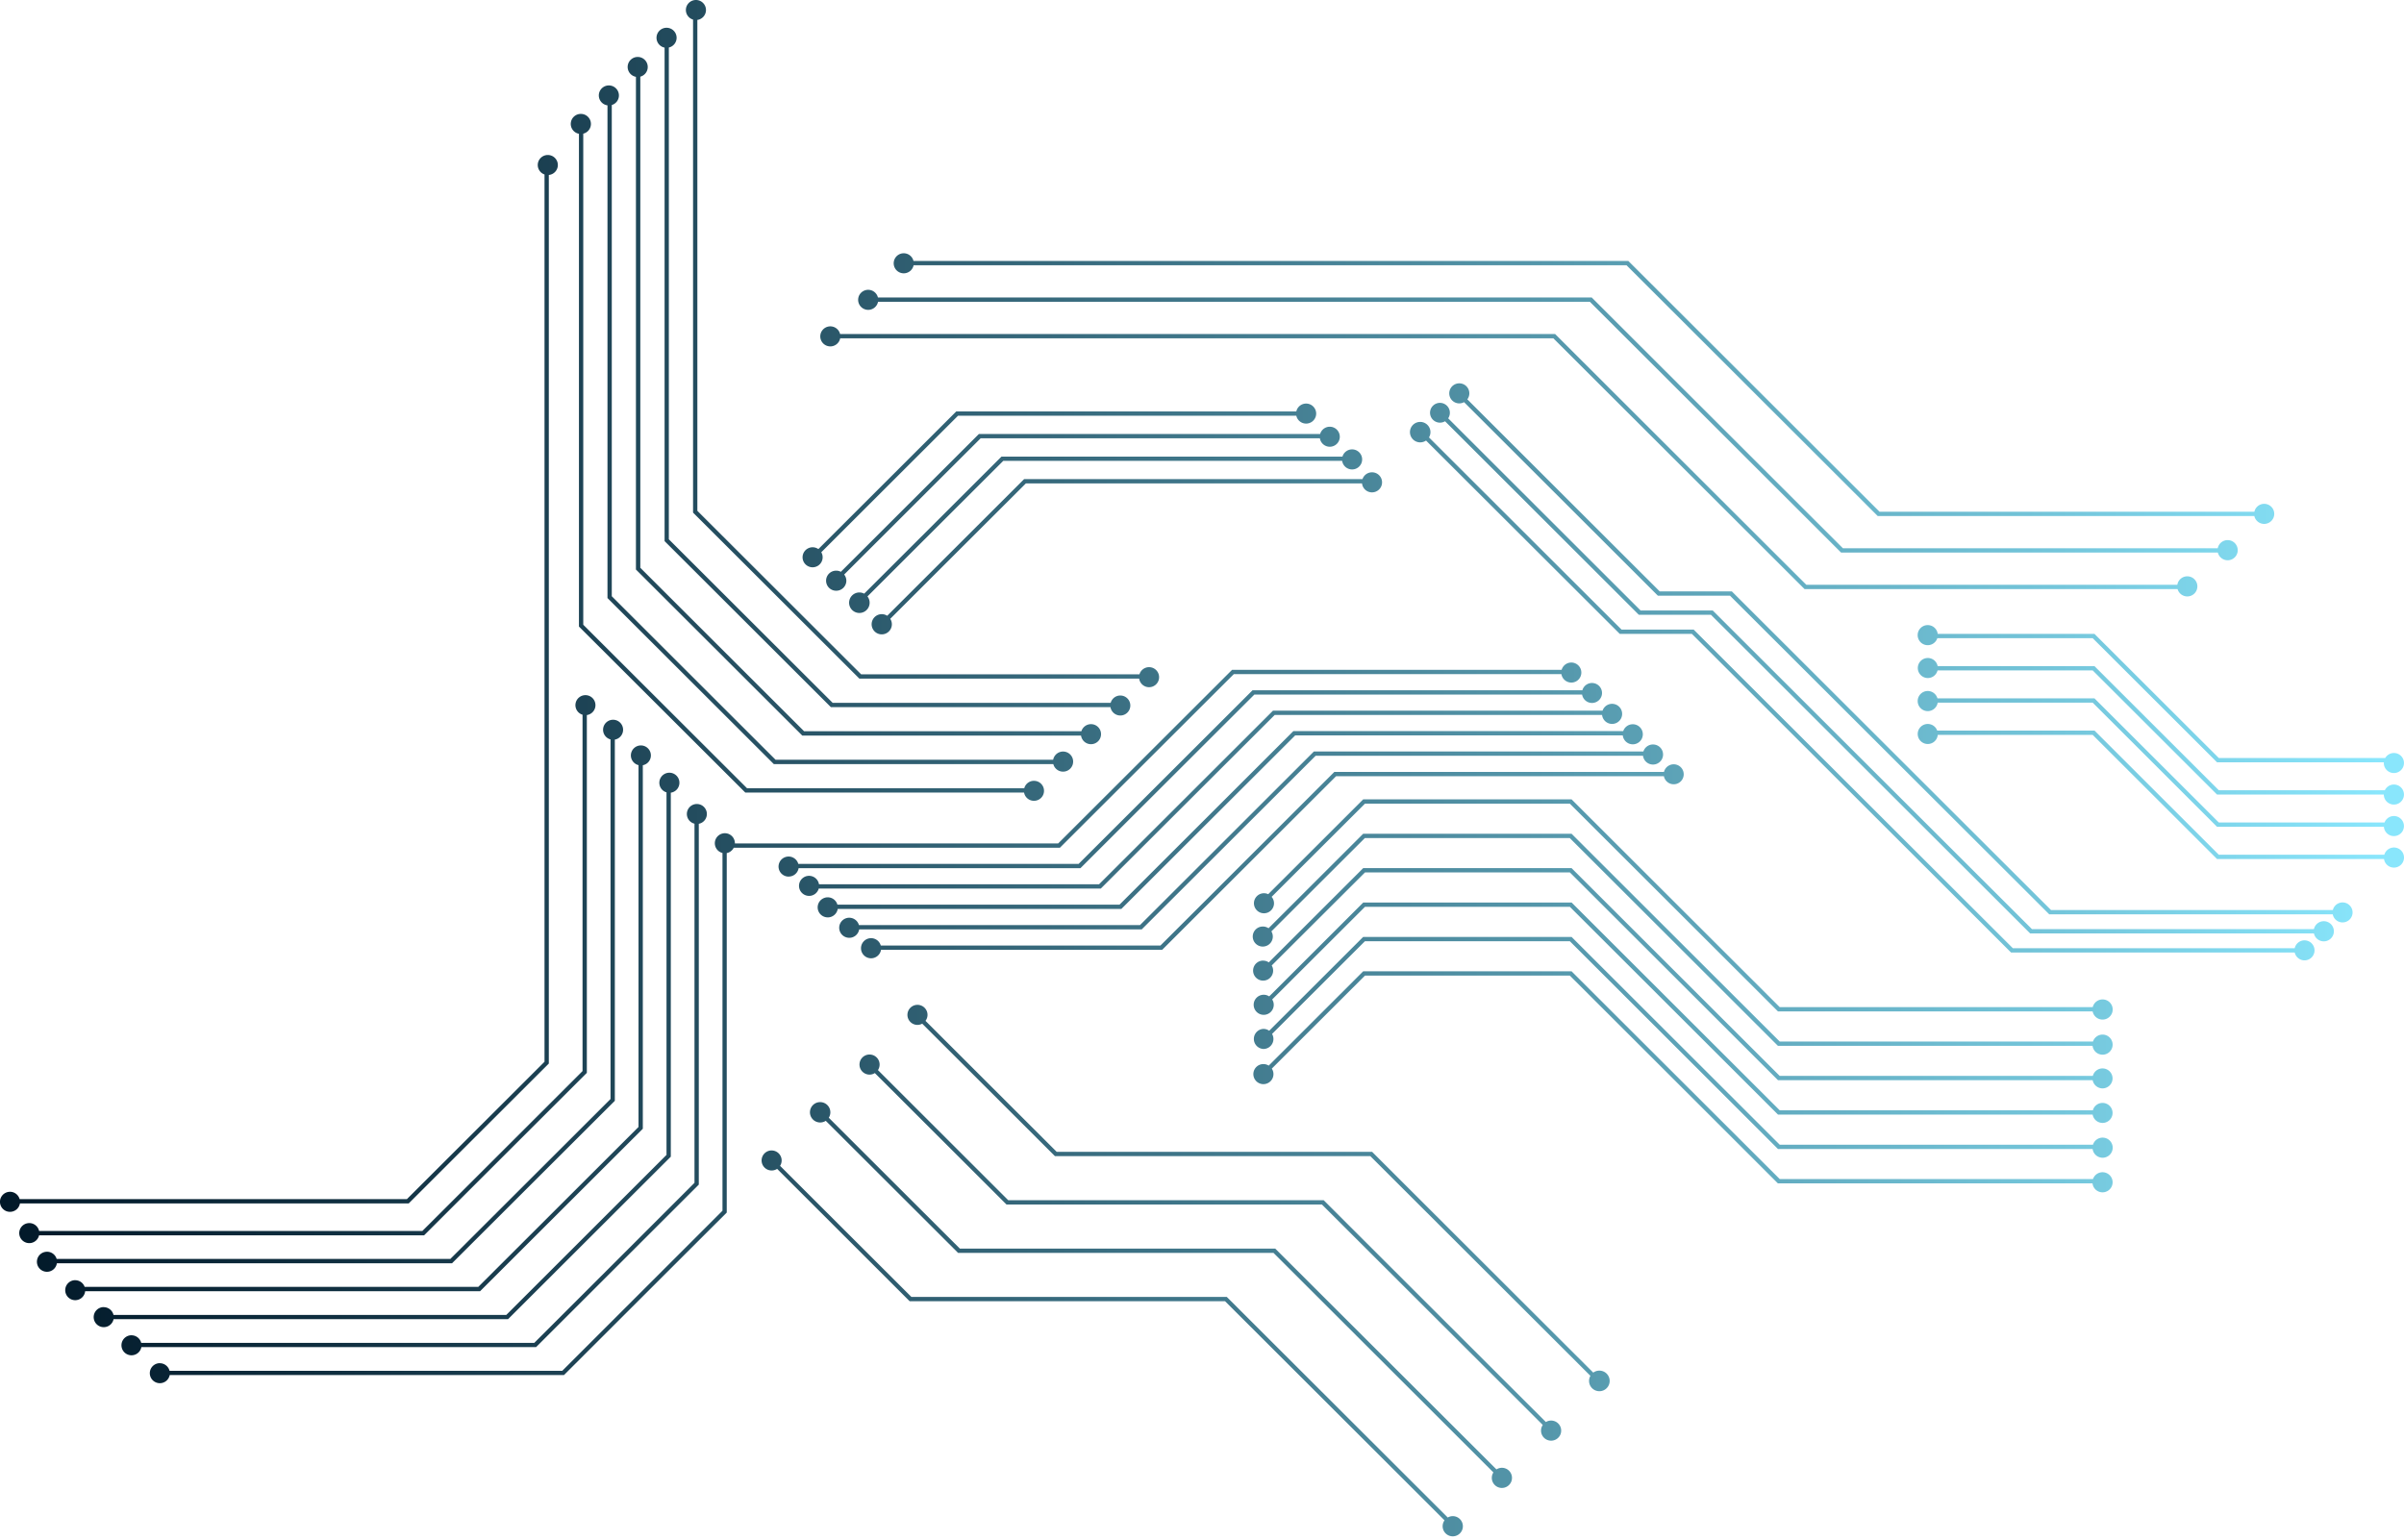
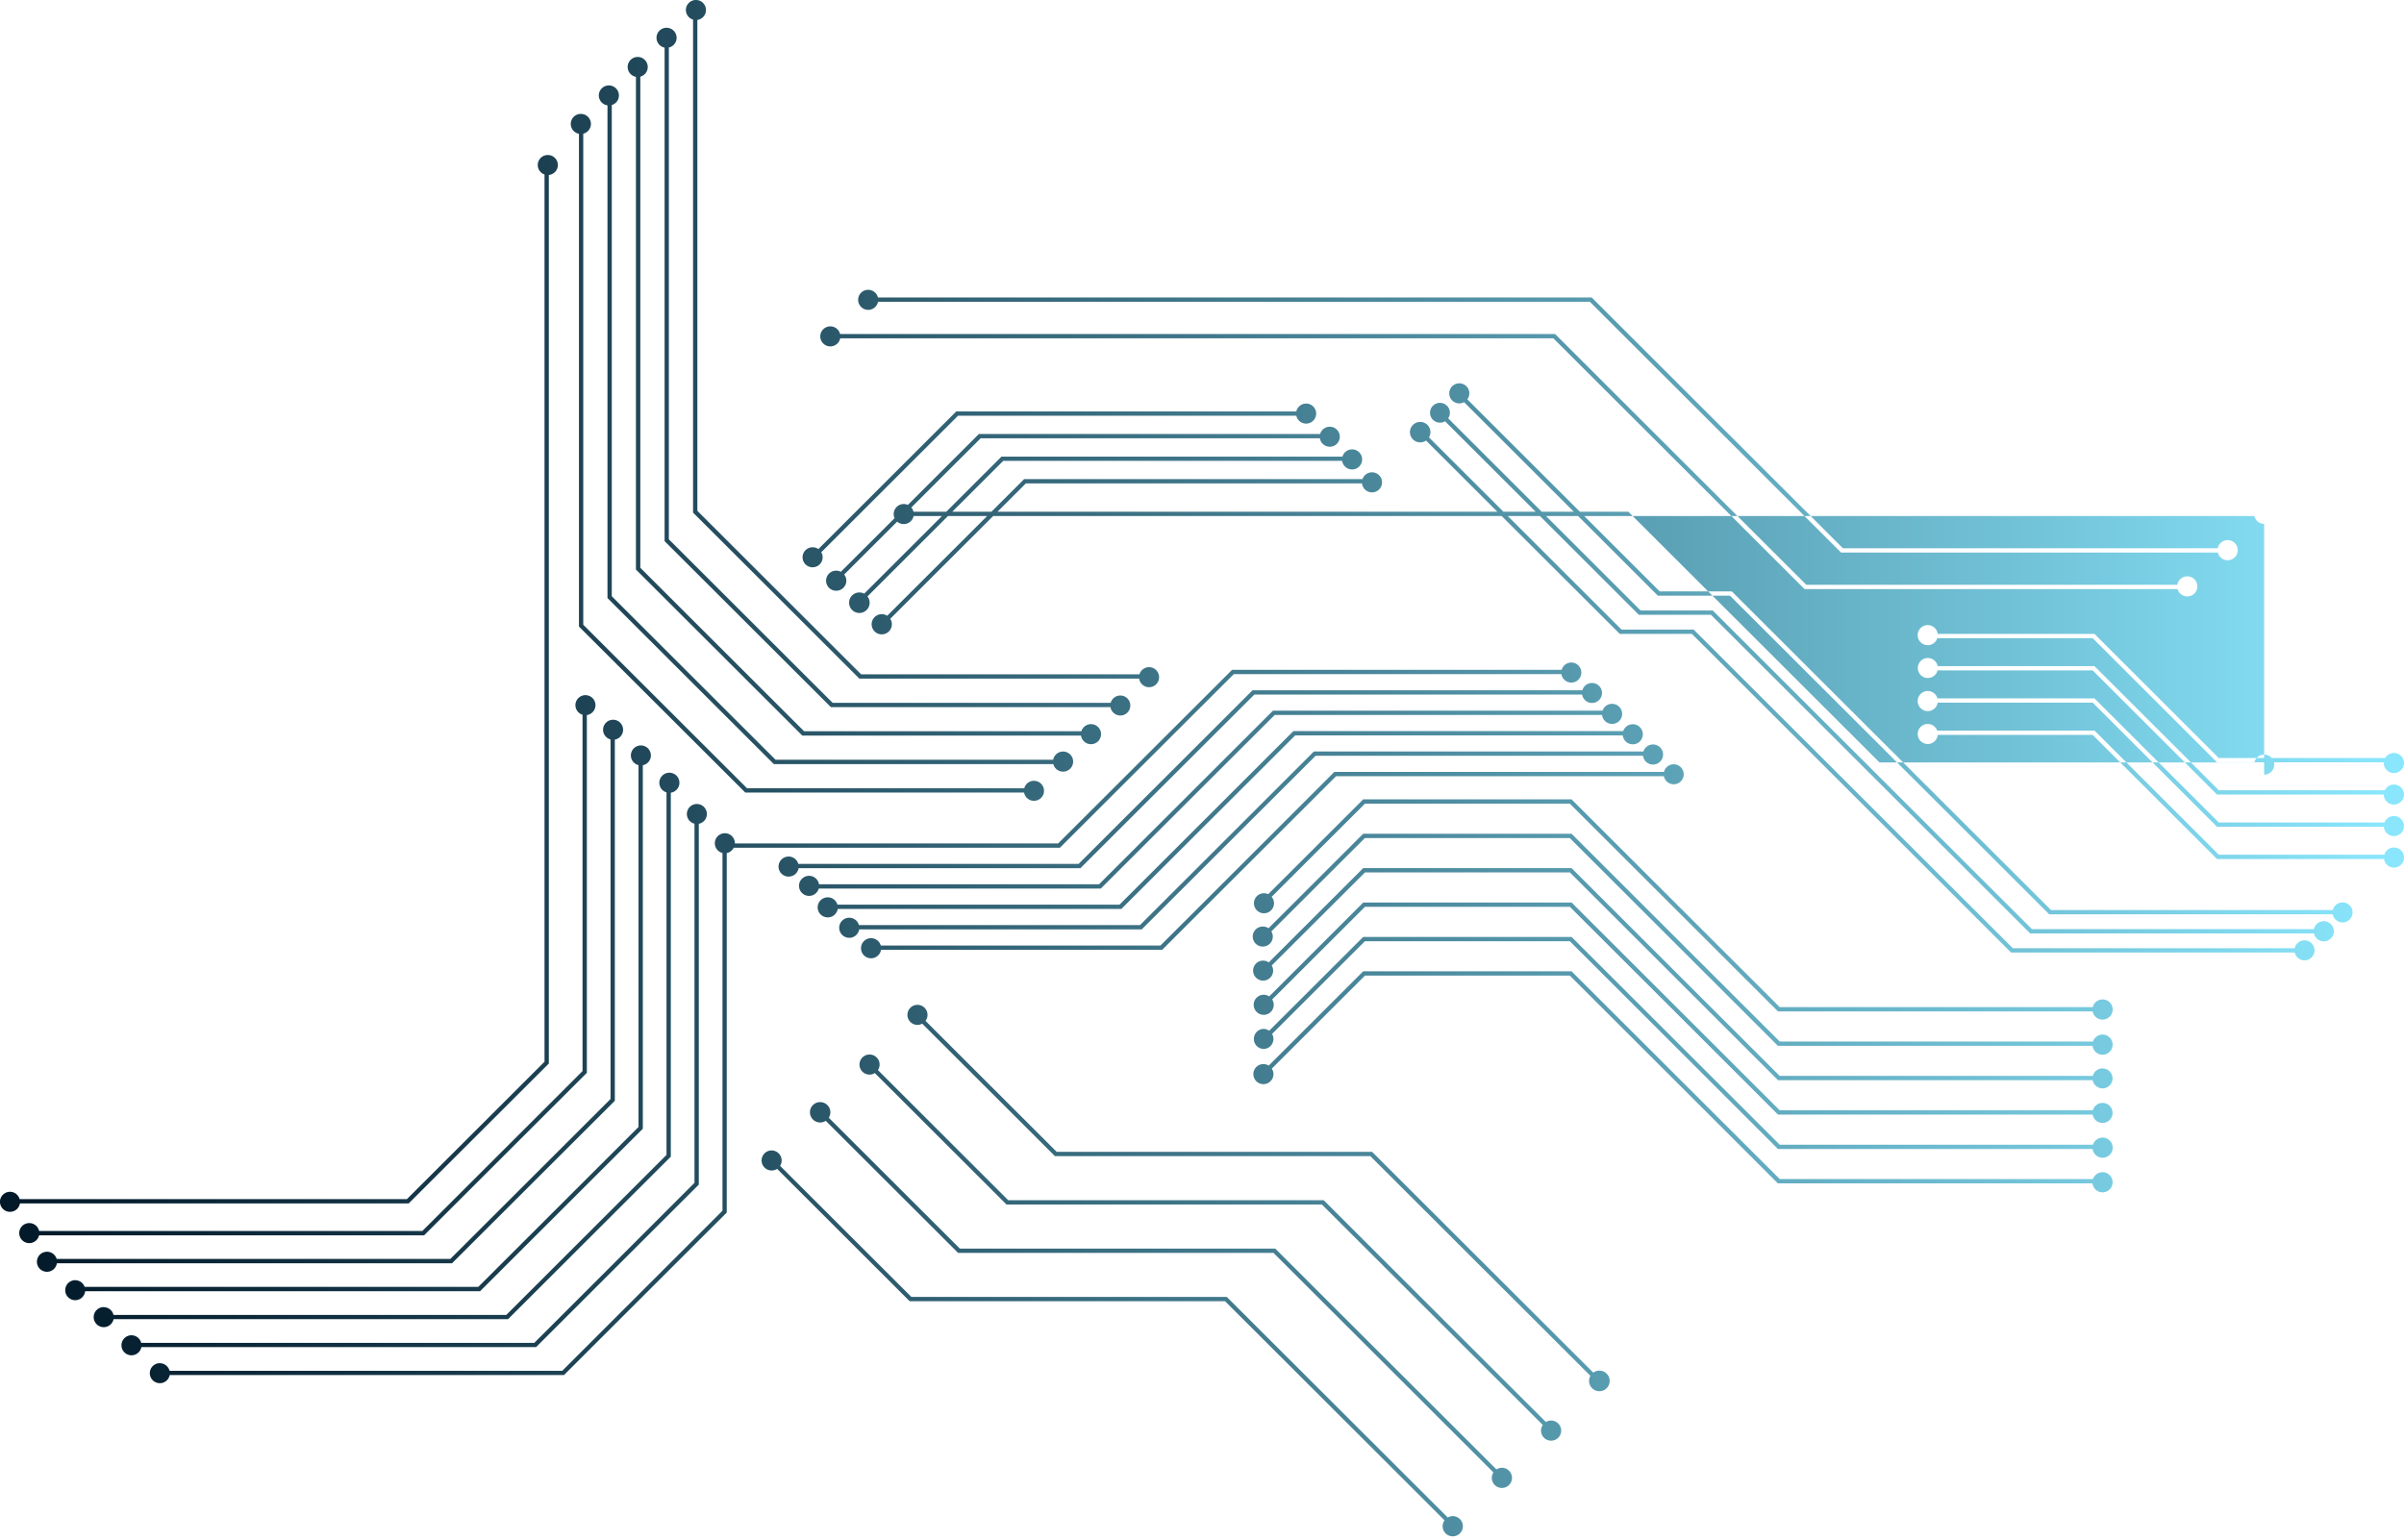
<svg xmlns="http://www.w3.org/2000/svg" width="590" height="378" fill="none">
-   <path d="M312.671 221.748a2.43 2.43 0 00-.583-1.572l22.907-22.876h50.289l51.078 51.007h77.226a2.473 2.473 0 002.641 1.99 2.471 2.471 0 00.11-4.915 2.479 2.479 0 00-2.727 1.87h-76.827l-51.078-51.007h-51.145l-23.311 23.278a2.46 2.46 0 00-2.892.609 2.454 2.454 0 00-.223 2.943 2.462 2.462 0 002.767 1.037 2.463 2.463 0 001.771-2.364h-.003zm-2.73 5.717c.493-.001.976.146 1.385.423l23.232-23.2h51.146l51.081 51.006h76.888a2.468 2.468 0 012.855-1.647 2.468 2.468 0 011.949 2.657 2.464 2.464 0 01-2.434 2.222 2.468 2.468 0 01-2.475-2.176h-77.227l-51.078-51.007h-50.288l-22.948 22.916a2.457 2.457 0 01-1.766 3.7 2.462 2.462 0 01-2.726-3.065 2.463 2.463 0 012.385-1.829h.021zm.067 8.375c.493 0 .975.148 1.382.426l23.168-23.136h51.146l51.081 51.007h76.847a2.46 2.46 0 014.839.699 2.46 2.46 0 01-4.876.356h-77.227l-51.077-51.007h-50.289l-22.89 22.842a2.456 2.456 0 01-3.33 3.391 2.453 2.453 0 01-.277-4.083c.432-.33.96-.507 1.503-.506v.011zm.132 13.303a2.472 2.472 0 01-1.971-.995 2.463 2.463 0 013.326-3.531l23.077-23.044h51.145l51.068 51.007h76.857a2.456 2.456 0 012.757-1.783 2.459 2.459 0 012.073 2.543 2.454 2.454 0 01-2.308 2.334 2.466 2.466 0 01-1.677-.528 2.454 2.454 0 01-.896-1.511h-77.226l-51.078-51.007h-50.288l-22.775 22.743a2.433 2.433 0 01.198 2.252 2.457 2.457 0 01-1.337 1.333c-.299.124-.62.187-.945.187zm-.067 8.378a2.467 2.467 0 010-4.928c.509 0 1.005.16 1.419.456l23.066-23.034h51.146l51.081 51.007h76.888a2.466 2.466 0 012.834-1.684 2.465 2.465 0 01-.423 4.885 2.474 2.474 0 01-2.503-2.146h-77.226l-51.078-51.007h-50.289l-22.791 22.764a2.454 2.454 0 01-.896 3.362 2.445 2.445 0 01-1.235.325h.007zm245.6-128.904a2.466 2.466 0 01-2.405-1.935h-92.434l-61.646-61.56H224.216a2.459 2.459 0 01-2.415 1.979 2.462 2.462 0 112.391-3.034h175.443l61.646 61.56h92.001a2.46 2.46 0 011.845-1.87 2.475 2.475 0 012.486.855 2.467 2.467 0 01.3 2.609 2.47 2.47 0 01-2.227 1.396h-.013zm-362.124 86.59a2.471 2.471 0 01-2.212-1.365 2.457 2.457 0 011.323-3.396 2.467 2.467 0 013.26 1.639h68.799l42.678-42.619h80.952a2.455 2.455 0 012.774-1.756 2.46 2.46 0 012.048 2.563 2.461 2.461 0 01-4.883.249h-80.444l-42.678 42.618h-69.168a2.464 2.464 0 01-2.435 2.057l-.014.01zm5.02 4.735a2.468 2.468 0 01-2.449-2.792 2.463 2.463 0 013.104-2.043 2.46 2.46 0 011.773 1.977h68.745l42.678-42.618h80.884a2.47 2.47 0 014.795 1.055 2.467 2.467 0 01-4.104 1.568 2.462 2.462 0 01-.806-1.568h-80.342l-42.678 42.618H200.94a2.465 2.465 0 01-2.358 1.807l-.013-.004zm4.579 5.277a2.471 2.471 0 01-2.212-1.365 2.457 2.457 0 011.324-3.396 2.463 2.463 0 012.554.487c.338.311.582.71.705 1.152h69.233l42.678-42.619h80.952a2.471 2.471 0 014.345-.649 2.463 2.463 0 01-.357 3.273 2.47 2.47 0 01-4.103-1.568H317.88l-42.678 42.618h-69.608a2.469 2.469 0 01-2.432 2.07l-.014-.003zm5.284 5.013a2.466 2.466 0 01-2.46-2.693 2.463 2.463 0 012.918-2.188 2.467 2.467 0 011.913 1.759h68.979l42.677-42.619h80.871a2.468 2.468 0 012.84-1.675 2.461 2.461 0 011.198 4.222 2.47 2.47 0 01-4.132-1.492h-80.35l-42.678 42.619h-69.344a2.466 2.466 0 01-2.418 2.07l-.014-.003zM2.448 292.583a2.466 2.466 0 012.37 1.803h95.047l33.773-33.723V42.835a2.457 2.457 0 01-1.66-2.32 2.462 2.462 0 012.466-2.463 2.465 2.465 0 012.466 2.463 2.459 2.459 0 01-2.216 2.438v218.15l-34.389 34.342H4.893a2.458 2.458 0 01-1.772 1.97 2.46 2.46 0 11-.656-4.828l-.017-.004zm4.742 7.685a2.465 2.465 0 012.408 1.945h94.053l39.318-39.263v-87.483a2.46 2.46 0 01-1.704-2.803 2.45 2.45 0 01.92-1.496 2.465 2.465 0 013.274.251 2.456 2.456 0 01-1.433 4.129v87.841l-39.938 39.883h-94.5a2.465 2.465 0 01-1.85 1.855 2.467 2.467 0 01-2.476-.861 2.458 2.458 0 011.924-3.995l.004-.003zm4.359 7.036a2.45 2.45 0 012.354 1.769h96.617l39.318-39.264v-88.281a2.457 2.457 0 01-1.8-2.738 2.456 2.456 0 014.879.203 2.454 2.454 0 01-2.022 2.579v88.677l-39.951 39.882H13.96a2.457 2.457 0 01-1.754 1.998 2.467 2.467 0 01-2.549-.761 2.455 2.455 0 01.543-3.675 2.47 2.47 0 011.332-.386l.017-.003zm6.913 6.991a2.458 2.458 0 012.313 1.637h96.604l39.328-39.263V187.84a2.459 2.459 0 01-1.444-.998 2.448 2.448 0 01.428-3.246 2.453 2.453 0 011.654-.59 2.453 2.453 0 011.907 3.926 2.457 2.457 0 01-1.488.931v89.246l-39.937 39.882H20.901a2.457 2.457 0 01-3.08 2.122 2.457 2.457 0 01.637-4.828l.004.01zm6.998 6.616a2.466 2.466 0 012.394 1.901h96.405l39.317-39.284v-89.001a2.465 2.465 0 01-1.719-2.805 2.462 2.462 0 012.606-2.011 2.463 2.463 0 011.71 4.036c-.39.466-.938.771-1.54.857v89.364l-39.937 39.882H27.875a2.46 2.46 0 01-1.827 1.898 2.469 2.469 0 01-3.037-2.096 2.46 2.46 0 012.449-2.758v.017zm6.825 6.904a2.462 2.462 0 012.37 1.857h96.473l39.317-39.284v-88.17a2.453 2.453 0 01-1.016-4.244 2.457 2.457 0 014.045 1.651 2.451 2.451 0 01-1.972 2.617v88.586l-39.937 39.892H34.693a2.455 2.455 0 01-1.803 1.927 2.463 2.463 0 01-3.06-2.07 2.458 2.458 0 012.445-2.769l.01.007zm6.957 6.859a2.461 2.461 0 012.37 1.857h96.385l39.318-39.297v-87.828a2.463 2.463 0 01-1.822-1.87 2.451 2.451 0 01.888-2.453 2.46 2.46 0 013.607.631c.245.391.375.843.375 1.304v.044h79.34l42.678-42.619h80.887a2.46 2.46 0 014.289-.866 2.456 2.456 0 01-3.468 3.441 2.458 2.458 0 01-.882-1.519h-80.4l-42.677 42.618h-80.055a2.466 2.466 0 01-1.714 1.316v88.254l-39.937 39.882H41.65a2.455 2.455 0 01-1.803 1.928 2.463 2.463 0 01-3.06-2.071 2.455 2.455 0 011.124-2.386 2.461 2.461 0 011.32-.383l.01.017zm297.47-218.721a2.46 2.46 0 012.261 1.45 2.458 2.458 0 01-.409 2.653 2.474 2.474 0 01-2.593.704 2.468 2.468 0 01-1.697-2.081h-82.5l-33.282 33.239a2.478 2.478 0 01-2.223 3.815 2.48 2.48 0 01-1.8-4.031 2.484 2.484 0 013.274-.531l33.594-33.544h83.052a2.462 2.462 0 012.323-1.674zm250.8 89.306a2.459 2.459 0 01-2.446-2.286h-40.957L513.595 172.5h-38.041a2.468 2.468 0 01-2.566 2.078 2.47 2.47 0 01-.283-4.902 2.473 2.473 0 012.788 1.769h38.539l30.514 30.472h40.68a2.46 2.46 0 014.328-.508 2.453 2.453 0 01.148 2.538 2.46 2.46 0 01-2.18 1.312h-.01zm0-7.739a2.462 2.462 0 01-2.466-2.462h-40.937l-30.514-30.473H475.52a2.452 2.452 0 01-2.706 1.85 2.457 2.457 0 01-2.135-2.486 2.455 2.455 0 014.865-.419h38.488l30.514 30.472h40.757a2.468 2.468 0 013.353-1.126 2.458 2.458 0 01-1.144 4.644zm0-7.739a2.462 2.462 0 01-2.466-2.462c.003-.059.01-.118.02-.176h-40.957l-30.514-30.472h-38.129a2.467 2.467 0 01-2.84 1.674 2.468 2.468 0 01-1.974-2.638 2.467 2.467 0 012.413-2.245 2.472 2.472 0 012.496 2.153h38.471l30.514 30.473h40.852a2.47 2.47 0 012.138-1.225c.433.002.858.117 1.232.334a2.453 2.453 0 01.886 3.366 2.47 2.47 0 01-2.142 1.218zm-255.687-79.456a2.46 2.46 0 012.251 1.431 2.458 2.458 0 01-1.539 3.392 2.475 2.475 0 01-2.562-.746 2.47 2.47 0 01-.579-1.263h-83.17l-33.33 33.283a2.514 2.514 0 01-1.903 4.061 2.517 2.517 0 111.097-4.738l33.699-33.651h83.685a2.459 2.459 0 012.351-1.769zm-126.57 34.7a2.463 2.463 0 110-4.925c.387.002.768.097 1.111.277l33.871-33.824h83.757a2.455 2.455 0 012.773-1.756 2.46 2.46 0 012.049 2.563 2.452 2.452 0 01-2.33 2.311 2.457 2.457 0 01-2.553-2.063h-83.262l-33.492 33.446c.346.428.534.962.535 1.512a2.469 2.469 0 01-2.459 2.459zM171.15 4.891v120.516l40.202 40.146h68.298a2.459 2.459 0 012.799-1.723 2.46 2.46 0 011.275 4.186 2.463 2.463 0 01-4.149-1.408h-68.66l-40.822-40.761V4.81a2.459 2.459 0 01-1.761-2.348A2.462 2.462 0 01170.798 0a2.465 2.465 0 012.466 2.462 2.457 2.457 0 01-2.114 2.429zm-7.001 6.765v120.742l40.202 40.146h68.24a2.45 2.45 0 012.764-1.761 2.453 2.453 0 11-1.937 4.331 2.457 2.457 0 01-.885-1.514h-68.619l-40.808-40.752V11.693a2.47 2.47 0 01-1.982-2.415 2.462 2.462 0 012.466-2.462 2.462 2.462 0 012.466 2.462 2.456 2.456 0 01-1.907 2.388v-.01zm-7.001 7.154v120.58l40.201 40.136h68.048a2.47 2.47 0 014.316-.787 2.462 2.462 0 01-.252 3.279 2.471 2.471 0 01-3.292.104 2.465 2.465 0 01-.854-1.541h-68.42l-40.821-40.762V18.86a2.464 2.464 0 01-2.032-2.418 2.465 2.465 0 114.424 1.5c-.33.43-.794.739-1.318.878v-.01zm-7.002 6.96v120.608l40.202 40.149h68.122a2.476 2.476 0 014.213-1.27 2.468 2.468 0 01-1.428 4.157 2.473 2.473 0 01-2.748-1.831h-68.596l-40.821-40.762V25.865a2.459 2.459 0 01-2.124-2.428 2.462 2.462 0 012.466-2.463 2.466 2.466 0 012.466 2.463 2.452 2.452 0 01-1.752 2.344v-.01zm-7.001 7.033v120.57l40.202 40.146h68.03a2.454 2.454 0 012.742-1.798 2.45 2.45 0 01-.204 4.872 2.459 2.459 0 01-2.582-2.019h-68.42l-40.825-40.755V32.843a2.46 2.46 0 01.475-4.878 2.465 2.465 0 012.465 2.463 2.458 2.458 0 01-1.883 2.385v-.01zm73.077 200.378a2.47 2.47 0 01-2.566 2.077 2.469 2.469 0 01-.283-4.901 2.468 2.468 0 012.788 1.769h68.64l42.678-42.619h80.905a2.45 2.45 0 01.998-1.442 2.462 2.462 0 013.252.427 2.454 2.454 0 01-.074 3.275 2.459 2.459 0 01-4.2-1.205h-80.454l-42.678 42.619h-69.006zM381.67 82.007l61.645 61.56h91.056a2.47 2.47 0 012.566-2.077 2.471 2.471 0 012.345 2.324 2.467 2.467 0 01-2.062 2.577 2.474 2.474 0 01-2.788-1.769h-91.55l-61.646-61.56H206.2a2.462 2.462 0 01-2.419 1.979 2.467 2.467 0 01-2.465-2.462 2.467 2.467 0 013.991-1.931c.435.342.741.821.869 1.359H381.67zm8.982-8.97l61.646 61.56h91.991a2.47 2.47 0 012.641-1.99 2.476 2.476 0 012.264 2.408 2.468 2.468 0 01-2.154 2.507 2.477 2.477 0 01-2.727-1.87h-92.469l-61.646-61.56H215.491a2.459 2.459 0 01-2.415 1.979 2.468 2.468 0 01-2.278-1.52 2.459 2.459 0 01.534-2.684 2.466 2.466 0 014.135 1.17h175.185zM189.369 282.439a2.469 2.469 0 012.16 1.272 2.451 2.451 0 01-.077 2.503l32.229 32.184h77.409l54.228 54.152a2.426 2.426 0 011.209-.338 2.482 2.482 0 012.278 3.503 2.481 2.481 0 01-2.73 1.411 2.483 2.483 0 01-2.012-2.321 2.481 2.481 0 01.462-1.558l-53.872-53.801h-77.409l-32.516-32.488a2.47 2.47 0 01-3.142-.376 2.461 2.461 0 011.787-4.149l-.004.006zm146.951 1.397h-77.41l-32.574-32.525a2.421 2.421 0 01-1.168.304 2.463 2.463 0 112.05-3.83 2.427 2.427 0 01-.079 2.832l32.208 32.164h77.41l54.271 54.197a2.533 2.533 0 013.368.341 2.525 2.525 0 01-1.598 4.21 2.53 2.53 0 01-2.474-3.763l-54.004-53.93zm-11.889 11.873h-77.41l-32.313-32.269a2.42 2.42 0 01-1.297.379 2.468 2.468 0 01-2.263-3.458 2.465 2.465 0 012.671-1.439 2.464 2.464 0 011.651 3.788l31.975 31.943h77.423L379.4 349.11a2.423 2.423 0 011.267-.362 2.473 2.473 0 012.275 3.469 2.47 2.47 0 01-2.69 1.432 2.465 2.465 0 01-2.038-2.264 2.465 2.465 0 01.421-1.554l-54.204-54.122zm-11.889 11.872h-77.409l-32.469-32.421a2.506 2.506 0 01-3.309-.502 2.495 2.495 0 011.778-4.081 2.501 2.501 0 012.273 3.829l32.177 32.133h77.396l54.289 54.2A2.47 2.47 0 01371 362.2a2.478 2.478 0 01-.124 1.6 2.481 2.481 0 01-2.665 1.461 2.474 2.474 0 01-1.692-3.778l-53.977-53.902zm72.742-68.068h-50.289l-22.863 22.831a2.458 2.458 0 01-.242 3.017 2.468 2.468 0 01-4.075-.673 2.46 2.46 0 013.558-3.078l23.185-23.152h51.146l51.081 50.996h76.888a2.477 2.477 0 014.353-.637 2.466 2.466 0 01-.368 3.277 2.475 2.475 0 01-4.104-1.584h-77.226l-51.044-50.997zm-150.592-138.51h83.456a2.467 2.467 0 014.874.527 2.462 2.462 0 01-2.2 2.448 2.462 2.462 0 01-2.674-1.92h-83.019l-33.566 33.52a2.453 2.453 0 01-.671 3.215 2.463 2.463 0 01-3.921-1.954 2.464 2.464 0 013.877-2.039l33.844-33.797zM493.56 233.841l-78.334-78.226h-17.701l-47.542-47.459a2.51 2.51 0 01-3.333-.427 2.506 2.506 0 011.692-4.138 2.514 2.514 0 012.68 2.025 2.503 2.503 0 01-.314 1.769l47.254 47.175h17.701l78.334 78.225h69.185a2.455 2.455 0 012.668-1.913 2.461 2.461 0 012.193 2.441 2.455 2.455 0 01-2.193 2.441 2.46 2.46 0 01-2.668-1.913H493.56zm4.688-4.685l-78.334-78.222h-17.701l-47.562-47.513a2.438 2.438 0 01-3.19-.624 2.425 2.425 0 01.273-3.235 2.435 2.435 0 013.686 3.135l47.23 47.182h17.701l78.337 78.222h69.206c.13-.596.476-1.123.972-1.479a2.48 2.48 0 013.289.354 2.471 2.471 0 01-1.577 4.111 2.48 2.48 0 01-1.712-.452 2.47 2.47 0 01-.972-1.479h-69.646zm4.691-4.681l-78.348-78.226H406.89l-47.575-47.52c-.358.199-.76.303-1.169.305a2.465 2.465 0 01-2.278-3.405 2.464 2.464 0 012.278-1.52 2.462 2.462 0 012.466 2.462c0 .53-.174 1.044-.495 1.465l47.224 47.158h17.701l78.334 78.225h69.161a2.459 2.459 0 012.707-1.85 2.456 2.456 0 012.134 2.487 2.45 2.45 0 01-2.244 2.388 2.457 2.457 0 01-2.62-1.969h-69.575zm41.17-13.588l-30.514-30.472h-38.024a2.459 2.459 0 01-2.407 2.236 2.46 2.46 0 01-2.488-2.145 2.457 2.457 0 011.866-2.704 2.46 2.46 0 012.893 1.558h38.614l30.497 30.472h40.625a2.465 2.465 0 014.822.886 2.455 2.455 0 01-.749 1.593 2.47 2.47 0 01-3.292.114 2.463 2.463 0 01-.859-1.538h-40.984z" fill="url(#paint0_linear_173_5405)" />
+   <path d="M312.671 221.748a2.43 2.43 0 00-.583-1.572l22.907-22.876h50.289l51.078 51.007h77.226a2.473 2.473 0 002.641 1.99 2.471 2.471 0 00.11-4.915 2.479 2.479 0 00-2.727 1.87h-76.827l-51.078-51.007h-51.145l-23.311 23.278a2.46 2.46 0 00-2.892.609 2.454 2.454 0 00-.223 2.943 2.462 2.462 0 002.767 1.037 2.463 2.463 0 001.771-2.364h-.003zm-2.73 5.717c.493-.001.976.146 1.385.423l23.232-23.2h51.146l51.081 51.006h76.888a2.468 2.468 0 012.855-1.647 2.468 2.468 0 011.949 2.657 2.464 2.464 0 01-2.434 2.222 2.468 2.468 0 01-2.475-2.176h-77.227l-51.078-51.007h-50.288l-22.948 22.916a2.457 2.457 0 01-1.766 3.7 2.462 2.462 0 01-2.726-3.065 2.463 2.463 0 012.385-1.829h.021zm.067 8.375c.493 0 .975.148 1.382.426l23.168-23.136h51.146l51.081 51.007h76.847a2.46 2.46 0 014.839.699 2.46 2.46 0 01-4.876.356h-77.227l-51.077-51.007h-50.289l-22.89 22.842a2.456 2.456 0 01-3.33 3.391 2.453 2.453 0 01-.277-4.083c.432-.33.96-.507 1.503-.506v.011zm.132 13.303a2.472 2.472 0 01-1.971-.995 2.463 2.463 0 013.326-3.531l23.077-23.044h51.145l51.068 51.007h76.857a2.456 2.456 0 012.757-1.783 2.459 2.459 0 012.073 2.543 2.454 2.454 0 01-2.308 2.334 2.466 2.466 0 01-1.677-.528 2.454 2.454 0 01-.896-1.511h-77.226l-51.078-51.007h-50.288l-22.775 22.743a2.433 2.433 0 01.198 2.252 2.457 2.457 0 01-1.337 1.333c-.299.124-.62.187-.945.187zm-.067 8.378a2.467 2.467 0 010-4.928c.509 0 1.005.16 1.419.456l23.066-23.034h51.146l51.081 51.007h76.888a2.466 2.466 0 012.834-1.684 2.465 2.465 0 01-.423 4.885 2.474 2.474 0 01-2.503-2.146h-77.226l-51.078-51.007h-50.289l-22.791 22.764a2.454 2.454 0 01-.896 3.362 2.445 2.445 0 01-1.235.325h.007zm245.6-128.904a2.466 2.466 0 01-2.405-1.935h-92.434H224.216a2.459 2.459 0 01-2.415 1.979 2.462 2.462 0 112.391-3.034h175.443l61.646 61.56h92.001a2.46 2.46 0 011.845-1.87 2.475 2.475 0 012.486.855 2.467 2.467 0 01.3 2.609 2.47 2.47 0 01-2.227 1.396h-.013zm-362.124 86.59a2.471 2.471 0 01-2.212-1.365 2.457 2.457 0 011.323-3.396 2.467 2.467 0 013.26 1.639h68.799l42.678-42.619h80.952a2.455 2.455 0 012.774-1.756 2.46 2.46 0 012.048 2.563 2.461 2.461 0 01-4.883.249h-80.444l-42.678 42.618h-69.168a2.464 2.464 0 01-2.435 2.057l-.014.01zm5.02 4.735a2.468 2.468 0 01-2.449-2.792 2.463 2.463 0 013.104-2.043 2.46 2.46 0 011.773 1.977h68.745l42.678-42.618h80.884a2.47 2.47 0 014.795 1.055 2.467 2.467 0 01-4.104 1.568 2.462 2.462 0 01-.806-1.568h-80.342l-42.678 42.618H200.94a2.465 2.465 0 01-2.358 1.807l-.013-.004zm4.579 5.277a2.471 2.471 0 01-2.212-1.365 2.457 2.457 0 011.324-3.396 2.463 2.463 0 012.554.487c.338.311.582.71.705 1.152h69.233l42.678-42.619h80.952a2.471 2.471 0 014.345-.649 2.463 2.463 0 01-.357 3.273 2.47 2.47 0 01-4.103-1.568H317.88l-42.678 42.618h-69.608a2.469 2.469 0 01-2.432 2.07l-.014-.003zm5.284 5.013a2.466 2.466 0 01-2.46-2.693 2.463 2.463 0 012.918-2.188 2.467 2.467 0 011.913 1.759h68.979l42.677-42.619h80.871a2.468 2.468 0 012.84-1.675 2.461 2.461 0 011.198 4.222 2.47 2.47 0 01-4.132-1.492h-80.35l-42.678 42.619h-69.344a2.466 2.466 0 01-2.418 2.07l-.014-.003zM2.448 292.583a2.466 2.466 0 012.37 1.803h95.047l33.773-33.723V42.835a2.457 2.457 0 01-1.66-2.32 2.462 2.462 0 012.466-2.463 2.465 2.465 0 012.466 2.463 2.459 2.459 0 01-2.216 2.438v218.15l-34.389 34.342H4.893a2.458 2.458 0 01-1.772 1.97 2.46 2.46 0 11-.656-4.828l-.017-.004zm4.742 7.685a2.465 2.465 0 012.408 1.945h94.053l39.318-39.263v-87.483a2.46 2.46 0 01-1.704-2.803 2.45 2.45 0 01.92-1.496 2.465 2.465 0 013.274.251 2.456 2.456 0 01-1.433 4.129v87.841l-39.938 39.883h-94.5a2.465 2.465 0 01-1.85 1.855 2.467 2.467 0 01-2.476-.861 2.458 2.458 0 011.924-3.995l.004-.003zm4.359 7.036a2.45 2.45 0 012.354 1.769h96.617l39.318-39.264v-88.281a2.457 2.457 0 01-1.8-2.738 2.456 2.456 0 014.879.203 2.454 2.454 0 01-2.022 2.579v88.677l-39.951 39.882H13.96a2.457 2.457 0 01-1.754 1.998 2.467 2.467 0 01-2.549-.761 2.455 2.455 0 01.543-3.675 2.47 2.47 0 011.332-.386l.017-.003zm6.913 6.991a2.458 2.458 0 012.313 1.637h96.604l39.328-39.263V187.84a2.459 2.459 0 01-1.444-.998 2.448 2.448 0 01.428-3.246 2.453 2.453 0 011.654-.59 2.453 2.453 0 011.907 3.926 2.457 2.457 0 01-1.488.931v89.246l-39.937 39.882H20.901a2.457 2.457 0 01-3.08 2.122 2.457 2.457 0 01.637-4.828l.004.01zm6.998 6.616a2.466 2.466 0 012.394 1.901h96.405l39.317-39.284v-89.001a2.465 2.465 0 01-1.719-2.805 2.462 2.462 0 012.606-2.011 2.463 2.463 0 011.71 4.036c-.39.466-.938.771-1.54.857v89.364l-39.937 39.882H27.875a2.46 2.46 0 01-1.827 1.898 2.469 2.469 0 01-3.037-2.096 2.46 2.46 0 012.449-2.758v.017zm6.825 6.904a2.462 2.462 0 012.37 1.857h96.473l39.317-39.284v-88.17a2.453 2.453 0 01-1.016-4.244 2.457 2.457 0 014.045 1.651 2.451 2.451 0 01-1.972 2.617v88.586l-39.937 39.892H34.693a2.455 2.455 0 01-1.803 1.927 2.463 2.463 0 01-3.06-2.07 2.458 2.458 0 012.445-2.769l.01.007zm6.957 6.859a2.461 2.461 0 012.37 1.857h96.385l39.318-39.297v-87.828a2.463 2.463 0 01-1.822-1.87 2.451 2.451 0 01.888-2.453 2.46 2.46 0 013.607.631c.245.391.375.843.375 1.304v.044h79.34l42.678-42.619h80.887a2.46 2.46 0 014.289-.866 2.456 2.456 0 01-3.468 3.441 2.458 2.458 0 01-.882-1.519h-80.4l-42.677 42.618h-80.055a2.466 2.466 0 01-1.714 1.316v88.254l-39.937 39.882H41.65a2.455 2.455 0 01-1.803 1.928 2.463 2.463 0 01-3.06-2.071 2.455 2.455 0 011.124-2.386 2.461 2.461 0 011.32-.383l.01.017zm297.47-218.721a2.46 2.46 0 012.261 1.45 2.458 2.458 0 01-.409 2.653 2.474 2.474 0 01-2.593.704 2.468 2.468 0 01-1.697-2.081h-82.5l-33.282 33.239a2.478 2.478 0 01-2.223 3.815 2.48 2.48 0 01-1.8-4.031 2.484 2.484 0 013.274-.531l33.594-33.544h83.052a2.462 2.462 0 012.323-1.674zm250.8 89.306a2.459 2.459 0 01-2.446-2.286h-40.957L513.595 172.5h-38.041a2.468 2.468 0 01-2.566 2.078 2.47 2.47 0 01-.283-4.902 2.473 2.473 0 012.788 1.769h38.539l30.514 30.472h40.68a2.46 2.46 0 014.328-.508 2.453 2.453 0 01.148 2.538 2.46 2.46 0 01-2.18 1.312h-.01zm0-7.739a2.462 2.462 0 01-2.466-2.462h-40.937l-30.514-30.473H475.52a2.452 2.452 0 01-2.706 1.85 2.457 2.457 0 01-2.135-2.486 2.455 2.455 0 014.865-.419h38.488l30.514 30.472h40.757a2.468 2.468 0 013.353-1.126 2.458 2.458 0 01-1.144 4.644zm0-7.739a2.462 2.462 0 01-2.466-2.462c.003-.059.01-.118.02-.176h-40.957l-30.514-30.472h-38.129a2.467 2.467 0 01-2.84 1.674 2.468 2.468 0 01-1.974-2.638 2.467 2.467 0 012.413-2.245 2.472 2.472 0 012.496 2.153h38.471l30.514 30.473h40.852a2.47 2.47 0 012.138-1.225c.433.002.858.117 1.232.334a2.453 2.453 0 01.886 3.366 2.47 2.47 0 01-2.142 1.218zm-255.687-79.456a2.46 2.46 0 012.251 1.431 2.458 2.458 0 01-1.539 3.392 2.475 2.475 0 01-2.562-.746 2.47 2.47 0 01-.579-1.263h-83.17l-33.33 33.283a2.514 2.514 0 01-1.903 4.061 2.517 2.517 0 111.097-4.738l33.699-33.651h83.685a2.459 2.459 0 012.351-1.769zm-126.57 34.7a2.463 2.463 0 110-4.925c.387.002.768.097 1.111.277l33.871-33.824h83.757a2.455 2.455 0 012.773-1.756 2.46 2.46 0 012.049 2.563 2.452 2.452 0 01-2.33 2.311 2.457 2.457 0 01-2.553-2.063h-83.262l-33.492 33.446c.346.428.534.962.535 1.512a2.469 2.469 0 01-2.459 2.459zM171.15 4.891v120.516l40.202 40.146h68.298a2.459 2.459 0 012.799-1.723 2.46 2.46 0 011.275 4.186 2.463 2.463 0 01-4.149-1.408h-68.66l-40.822-40.761V4.81a2.459 2.459 0 01-1.761-2.348A2.462 2.462 0 01170.798 0a2.465 2.465 0 012.466 2.462 2.457 2.457 0 01-2.114 2.429zm-7.001 6.765v120.742l40.202 40.146h68.24a2.45 2.45 0 012.764-1.761 2.453 2.453 0 11-1.937 4.331 2.457 2.457 0 01-.885-1.514h-68.619l-40.808-40.752V11.693a2.47 2.47 0 01-1.982-2.415 2.462 2.462 0 012.466-2.462 2.462 2.462 0 012.466 2.462 2.456 2.456 0 01-1.907 2.388v-.01zm-7.001 7.154v120.58l40.201 40.136h68.048a2.47 2.47 0 014.316-.787 2.462 2.462 0 01-.252 3.279 2.471 2.471 0 01-3.292.104 2.465 2.465 0 01-.854-1.541h-68.42l-40.821-40.762V18.86a2.464 2.464 0 01-2.032-2.418 2.465 2.465 0 114.424 1.5c-.33.43-.794.739-1.318.878v-.01zm-7.002 6.96v120.608l40.202 40.149h68.122a2.476 2.476 0 014.213-1.27 2.468 2.468 0 01-1.428 4.157 2.473 2.473 0 01-2.748-1.831h-68.596l-40.821-40.762V25.865a2.459 2.459 0 01-2.124-2.428 2.462 2.462 0 012.466-2.463 2.466 2.466 0 012.466 2.463 2.452 2.452 0 01-1.752 2.344v-.01zm-7.001 7.033v120.57l40.202 40.146h68.03a2.454 2.454 0 012.742-1.798 2.45 2.45 0 01-.204 4.872 2.459 2.459 0 01-2.582-2.019h-68.42l-40.825-40.755V32.843a2.46 2.46 0 01.475-4.878 2.465 2.465 0 012.465 2.463 2.458 2.458 0 01-1.883 2.385v-.01zm73.077 200.378a2.47 2.47 0 01-2.566 2.077 2.469 2.469 0 01-.283-4.901 2.468 2.468 0 012.788 1.769h68.64l42.678-42.619h80.905a2.45 2.45 0 01.998-1.442 2.462 2.462 0 013.252.427 2.454 2.454 0 01-.074 3.275 2.459 2.459 0 01-4.2-1.205h-80.454l-42.678 42.619h-69.006zM381.67 82.007l61.645 61.56h91.056a2.47 2.47 0 012.566-2.077 2.471 2.471 0 012.345 2.324 2.467 2.467 0 01-2.062 2.577 2.474 2.474 0 01-2.788-1.769h-91.55l-61.646-61.56H206.2a2.462 2.462 0 01-2.419 1.979 2.467 2.467 0 01-2.465-2.462 2.467 2.467 0 013.991-1.931c.435.342.741.821.869 1.359H381.67zm8.982-8.97l61.646 61.56h91.991a2.47 2.47 0 012.641-1.99 2.476 2.476 0 012.264 2.408 2.468 2.468 0 01-2.154 2.507 2.477 2.477 0 01-2.727-1.87h-92.469l-61.646-61.56H215.491a2.459 2.459 0 01-2.415 1.979 2.468 2.468 0 01-2.278-1.52 2.459 2.459 0 01.534-2.684 2.466 2.466 0 014.135 1.17h175.185zM189.369 282.439a2.469 2.469 0 012.16 1.272 2.451 2.451 0 01-.077 2.503l32.229 32.184h77.409l54.228 54.152a2.426 2.426 0 011.209-.338 2.482 2.482 0 012.278 3.503 2.481 2.481 0 01-2.73 1.411 2.483 2.483 0 01-2.012-2.321 2.481 2.481 0 01.462-1.558l-53.872-53.801h-77.409l-32.516-32.488a2.47 2.47 0 01-3.142-.376 2.461 2.461 0 011.787-4.149l-.004.006zm146.951 1.397h-77.41l-32.574-32.525a2.421 2.421 0 01-1.168.304 2.463 2.463 0 112.05-3.83 2.427 2.427 0 01-.079 2.832l32.208 32.164h77.41l54.271 54.197a2.533 2.533 0 013.368.341 2.525 2.525 0 01-1.598 4.21 2.53 2.53 0 01-2.474-3.763l-54.004-53.93zm-11.889 11.873h-77.41l-32.313-32.269a2.42 2.42 0 01-1.297.379 2.468 2.468 0 01-2.263-3.458 2.465 2.465 0 012.671-1.439 2.464 2.464 0 011.651 3.788l31.975 31.943h77.423L379.4 349.11a2.423 2.423 0 011.267-.362 2.473 2.473 0 012.275 3.469 2.47 2.47 0 01-2.69 1.432 2.465 2.465 0 01-2.038-2.264 2.465 2.465 0 01.421-1.554l-54.204-54.122zm-11.889 11.872h-77.409l-32.469-32.421a2.506 2.506 0 01-3.309-.502 2.495 2.495 0 011.778-4.081 2.501 2.501 0 012.273 3.829l32.177 32.133h77.396l54.289 54.2A2.47 2.47 0 01371 362.2a2.478 2.478 0 01-.124 1.6 2.481 2.481 0 01-2.665 1.461 2.474 2.474 0 01-1.692-3.778l-53.977-53.902zm72.742-68.068h-50.289l-22.863 22.831a2.458 2.458 0 01-.242 3.017 2.468 2.468 0 01-4.075-.673 2.46 2.46 0 013.558-3.078l23.185-23.152h51.146l51.081 50.996h76.888a2.477 2.477 0 014.353-.637 2.466 2.466 0 01-.368 3.277 2.475 2.475 0 01-4.104-1.584h-77.226l-51.044-50.997zm-150.592-138.51h83.456a2.467 2.467 0 014.874.527 2.462 2.462 0 01-2.2 2.448 2.462 2.462 0 01-2.674-1.92h-83.019l-33.566 33.52a2.453 2.453 0 01-.671 3.215 2.463 2.463 0 01-3.921-1.954 2.464 2.464 0 013.877-2.039l33.844-33.797zM493.56 233.841l-78.334-78.226h-17.701l-47.542-47.459a2.51 2.51 0 01-3.333-.427 2.506 2.506 0 011.692-4.138 2.514 2.514 0 012.68 2.025 2.503 2.503 0 01-.314 1.769l47.254 47.175h17.701l78.334 78.225h69.185a2.455 2.455 0 012.668-1.913 2.461 2.461 0 012.193 2.441 2.455 2.455 0 01-2.193 2.441 2.46 2.46 0 01-2.668-1.913H493.56zm4.688-4.685l-78.334-78.222h-17.701l-47.562-47.513a2.438 2.438 0 01-3.19-.624 2.425 2.425 0 01.273-3.235 2.435 2.435 0 013.686 3.135l47.23 47.182h17.701l78.337 78.222h69.206c.13-.596.476-1.123.972-1.479a2.48 2.48 0 013.289.354 2.471 2.471 0 01-1.577 4.111 2.48 2.48 0 01-1.712-.452 2.47 2.47 0 01-.972-1.479h-69.646zm4.691-4.681l-78.348-78.226H406.89l-47.575-47.52c-.358.199-.76.303-1.169.305a2.465 2.465 0 01-2.278-3.405 2.464 2.464 0 012.278-1.52 2.462 2.462 0 012.466 2.462c0 .53-.174 1.044-.495 1.465l47.224 47.158h17.701l78.334 78.225h69.161a2.459 2.459 0 012.707-1.85 2.456 2.456 0 012.134 2.487 2.45 2.45 0 01-2.244 2.388 2.457 2.457 0 01-2.62-1.969h-69.575zm41.17-13.588l-30.514-30.472h-38.024a2.459 2.459 0 01-2.407 2.236 2.46 2.46 0 01-2.488-2.145 2.457 2.457 0 011.866-2.704 2.46 2.46 0 012.893 1.558h38.614l30.497 30.472h40.625a2.465 2.465 0 014.822.886 2.455 2.455 0 01-.749 1.593 2.47 2.47 0 01-3.292.114 2.463 2.463 0 01-.859-1.538h-40.984z" fill="url(#paint0_linear_173_5405)" />
  <defs>
    <linearGradient id="paint0_linear_173_5405" x1="589.988" y1="188.57" x2="-.005" y2="188.57" gradientUnits="userSpaceOnUse">
      <stop offset=".01" stop-color="#89E6FC" />
      <stop offset=".13" stop-color="#76C9DE" />
      <stop offset=".56" stop-color="#376A7D" />
      <stop offset=".86" stop-color="#102F40" />
      <stop offset="1" stop-color="#011828" />
    </linearGradient>
  </defs>
</svg>